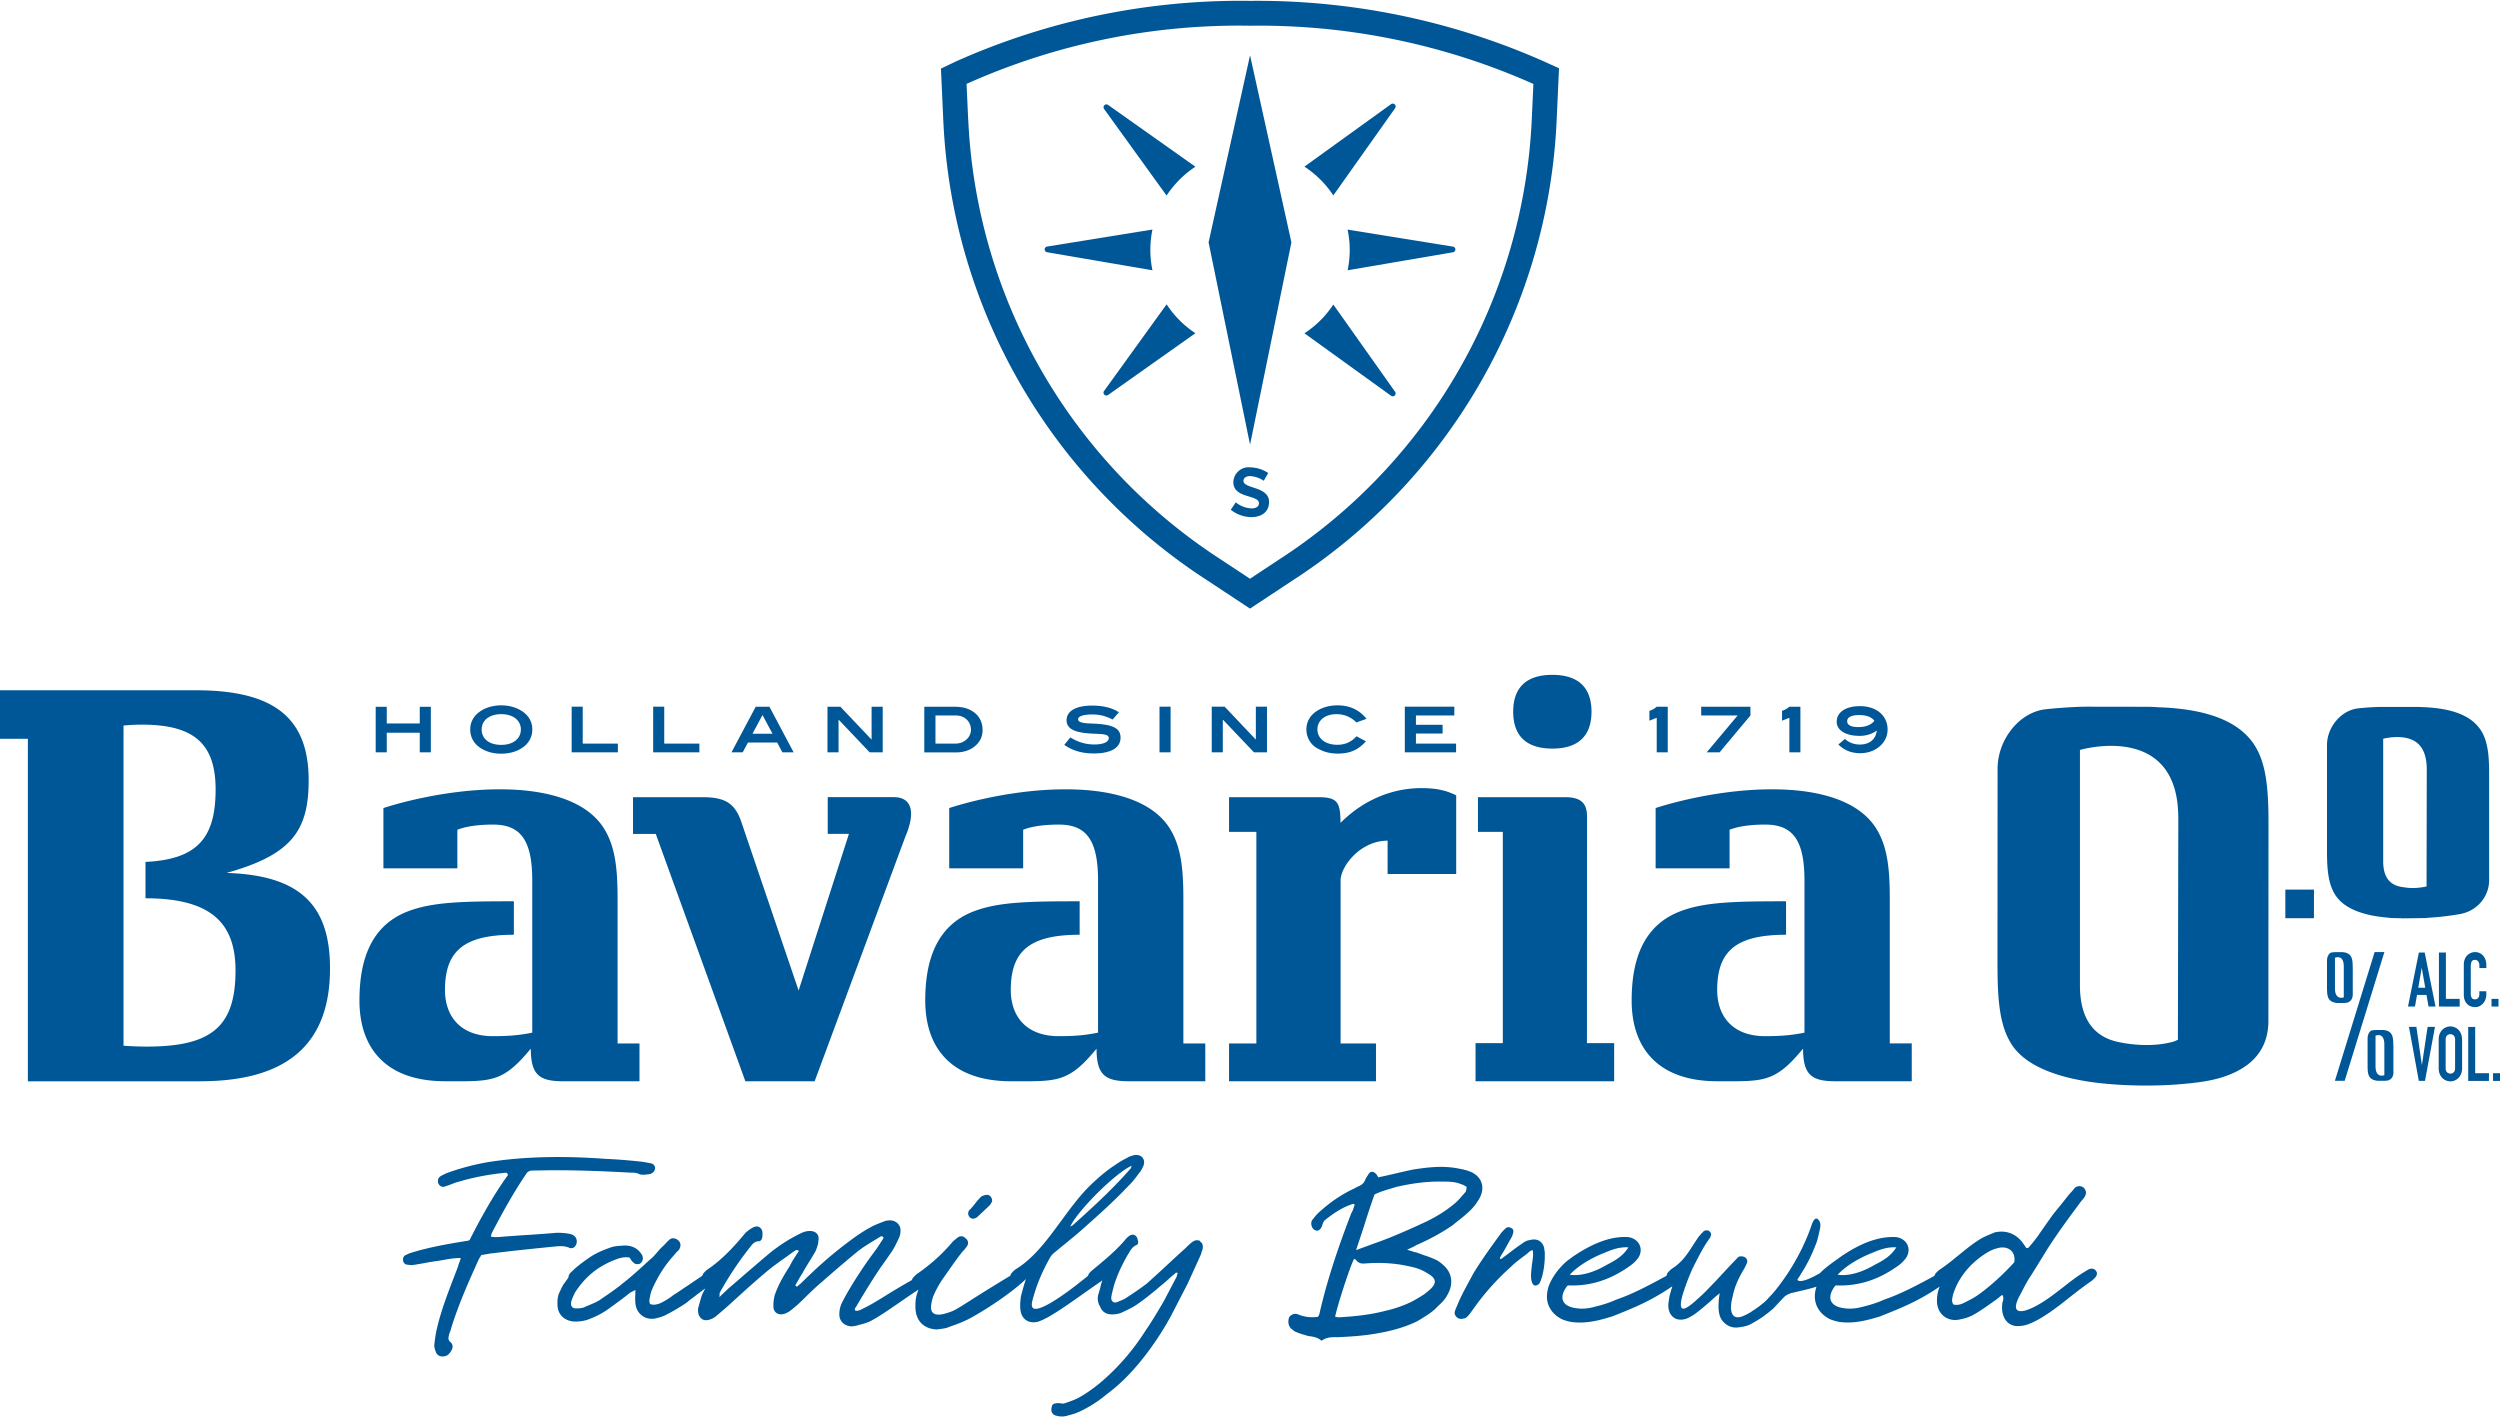
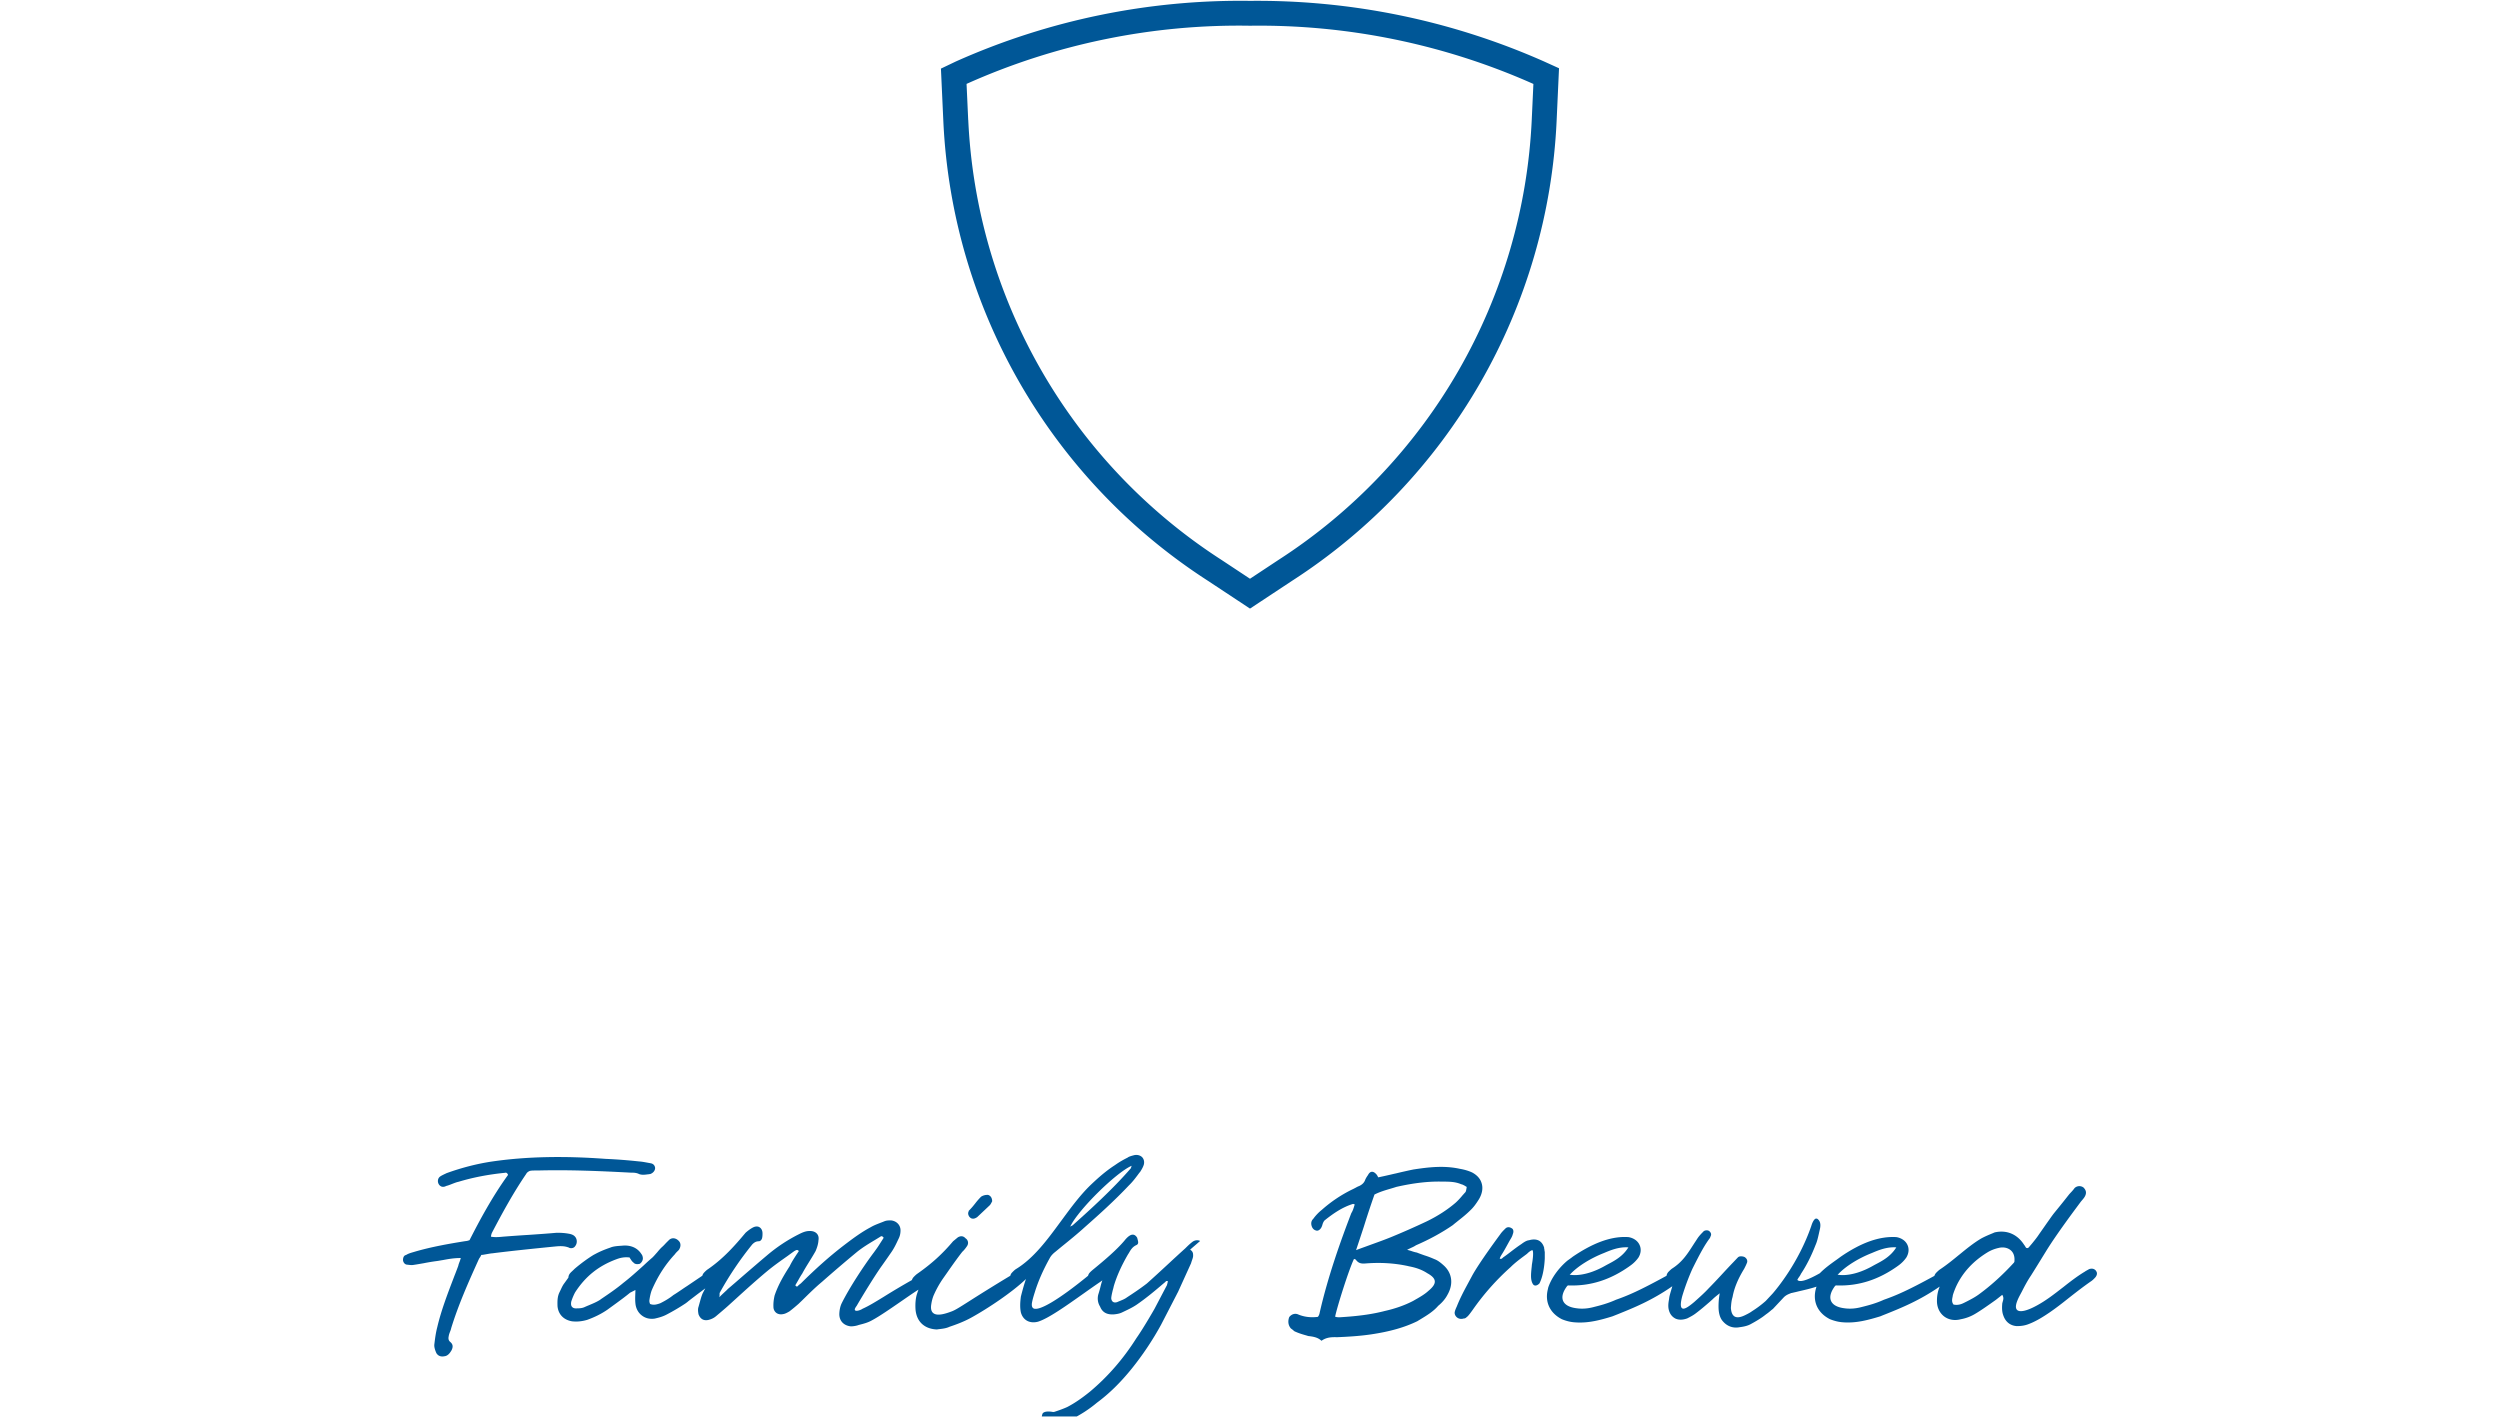
<svg xmlns="http://www.w3.org/2000/svg" width="498" height="283" fill="none">
  <g clip-path="url(#clip0_12022_521)" fill="#005797">
    <path d="M307.65 248.981c0-.1-.02-.16-.04-.21-.01-.04-.01-.099-.01-.149v-.06c-.18-.629-.519-1.118-.989-1.397-.529-.31-1.248-.34-2.027-.11-.529.05-1.059.419-1.548.778-.729.479-1.438 1.018-2.167 1.577-.419.329-.849.649-1.288.958-.11.07-.18.13-.25.2-.13.13-.26.259-.579.159.04-.229.18-.469.299-.678l.06-.1c.38-.579.699-1.168 1.009-1.727l.639-1.157.05-.08c.25-.399.459-.769.539-1.138.25-.589.07-1.028-.189-1.158-.46-.319-.969-.299-1.289.04-.359.35-.739.719-1.018 1.138-.04.06-4.244 5.699-5.673 8.383l-.968 1.797c-.719 1.337-1.458 2.774-2.017 4.202-.2.429-.38.838-.43 1.227 0 .389.19.749.529.998.22.16.5.25.789.25.16 0 .33-.03.49-.08h.03c.269 0 .429-.15.579-.29.03-.02.06-.049.09-.069.02-.01.03-.03.08-.07.289-.29.519-.619.769-.958l.269-.37a49.102 49.102 0 017.53-8.483c.729-.728 1.578-1.387 2.457-2.046l.818-.609c.34-.359.919-.788 1.099-.688.01.02.29.439-.14 2.854v.02c-.02.24-.04.469-.07.699-.12 1.207-.229 2.335.26 3.133.14.24.329.3.459.31.41.04.809-.369.849-.419l.03-.05c.949-1.867 1.039-4.871 1.039-5v-1.188l-.08-.459v.02h.01zm109.85 4.131c-.31-.379-.789-.499-1.358-.299l-.42.239c-.15.08-.289.16-.409.25-1.518.908-2.956 2.026-4.334 3.113l-.16.12c-1.578 1.228-3.206 2.495-4.973 3.463-2.027 1.128-3.505 1.477-4.045.938-.449-.449-.239-1.447.639-3.063l.32-.599c.559-1.098 1.098-2.126 1.798-3.164a349.117 349.117 0 002.356-3.802l.599-.969c1.209-1.986 3.156-4.78 5.823-8.393l1.178-1.587c.329-.379.669-.768.819-1.078.329-.638.239-1.187-.3-1.726a1.368 1.368 0 00-1.777.11c-.23.329-.53.658-.769.908-.11.11-.21.229-.32.349-1.548 1.976-2.297 2.874-2.696 3.363l-.21.26c-.23.279-.549.709-.959 1.297-.219.31-.519.729-.928 1.318-.39.559-.889 1.267-1.518 2.175-.36.499-.749.979-1.129 1.438l-.459.539c-.2.249-.32.389-.639.259l-.04-.03c-.06-.07-.11-.15-.16-.249-.02-.03-.03-.05-.05-.08-.04-.07-.08-.14-.14-.19-1.348-2.156-3.495-3.084-5.912-2.525l-.489.21c-.709.289-1.438.598-2.147.978-1.518.898-2.896 2.016-4.374 3.223l-.09.07c-1.178.968-2.397 1.966-3.775 2.884-.219.14-.529.44-.779.689-.149.17-.259.359-.339.579v.02c-5.263 2.884-7.59 3.892-10.066 4.76-1.498.689-2.966 1.088-4.345 1.428-1.278.349-2.446.429-3.585.259-1.378-.18-2.277-.689-2.606-1.477-.33-.798-.04-1.826.809-2.954.11-.11.21-.11.299-.11 4.364.16 8.399-1.128 12.294-3.942a6.665 6.665 0 001.607-1.617c.5-.838.58-1.726.23-2.495-.359-.808-1.148-1.377-2.187-1.567-3.325-.219-6.96 1.048-11.115 3.902-.279.21-.559.41-.849.619l-.229.16c-.999.719-2.028 1.457-2.996 2.425l-.09.09c-2.527 1.427-4.025 1.876-4.474 1.317.07-.169.19-.359.33-.549.149-.209.299-.429.379-.638 1.079-1.617 2.037-3.493 2.906-5.729.31-.679.489-1.467.659-2.226l.16-.718c.17-.659.33-1.607-.31-2.186-.159-.159-.289-.169-.379-.159h-.07c-.499.169-.839 1.267-.899 1.477-2.546 7.335-6.83 12.445-7.679 13.433l-1.408 1.507a20.189 20.189 0 01-2.737 2.046c-.269.209-.589.379-.928.559l-.48.239c-.888.429-1.568.509-2.027.25-.429-.25-.679-.789-.749-1.647v-.14c.05-.648.1-1.387.33-2.095.309-1.767 1.068-3.603 2.307-5.619.249-.479.429-.849.579-1.248.13-.389-.04-.798-.47-1.088-.299-.149-1.008-.289-1.358.06l-.948.998c-.729.759-1.459 1.537-2.158 2.296l-.369.399c-.759.818-1.548 1.657-2.347 2.465-.819.888-1.668 1.637-2.407 2.305l-.469.42c-1.318 1.117-2.037 1.497-2.397 1.257-.359-.219-.359-.988 0-2.395a45.882 45.882 0 012.008-5.419c1.637-3.294 2.486-4.811 3.525-6.208l.15-.379c.229-.439-.09-.859-.38-1.038-.28-.16-.879-.14-1.138.209-.4.4-.729.749-1.039 1.178-.16.24-.309.479-.469.719-.16.239-.31.469-.45.688-1.168 1.827-2.177 3.403-4.164 4.691-.23.14-.549.459-.799.708-.2.23-.319.48-.359.749l-.05.04c-5.263 2.884-7.58 3.892-10.027 4.75-1.577.719-3.155 1.138-4.344 1.428-1.268.349-2.436.429-3.565.259-1.388-.18-2.297-.689-2.626-1.477-.33-.798-.04-1.826.819-2.954.109-.11.209-.11.279-.11 4.364.16 8.399-1.128 12.293-3.942a6.733 6.733 0 001.628-1.617c.5-.828.579-1.716.22-2.495-.36-.808-1.148-1.377-2.187-1.567a9.82 9.82 0 00-.759-.03c-3.086 0-6.471 1.288-10.366 3.932-.22.18-.459.35-.699.519l-.309.22c-.11.09-2.787 2.206-3.875 5.389l-.09.419c-.609 2.496.439 4.701 2.816 5.909.969.389 1.808.579 2.726.629 2.577.179 5.013-.49 7.31-1.198l.46-.18c.249-.1.509-.199.779-.309l.07-.03c2.936-1.188 6.591-2.655 10.635-5.479h.01c-.04.13-.07.259-.11.379-.04.13-.07.25-.11.379l-.099.33c-.08.289-.17.588-.24.888-.02.08-.03.17-.05.269l-.03.21v.06c-.14.758-.27 1.547 0 2.395.22.689.649 1.208 1.248 1.517.649.309 1.468.299 2.367-.03.689-.349 1.248-.649 1.728-1.028.958-.718 1.837-1.477 2.736-2.255l.579-.519c.29-.29.599-.539 1.069-.919l.349-.279v.03c-.16.938-.23 1.717-.23 2.615 0 1.207.25 2.146.739 2.784.729.918 1.668 1.397 2.747 1.397.229 0 .469-.02.709-.069.978-.12 1.697-.32 2.257-.639.829-.449 2.047-1.138 3.006-1.926.329-.22.609-.449.938-.729.12-.11.26-.209.44-.349l2.207-2.355c.469-.43.849-.569 1.278-.739l.15-.07s.06 0 .13-.01l.069-.02c.19-.05.39-.09.6-.14.209-.049.429-.099.649-.159l.09-.02c1.088-.25 2.326-.529 3.505-.918l-.05.159c-.819 2.665.19 5.03 2.726 6.318.989.389 1.828.579 2.716.629 2.567.179 4.924-.47 7.32-1.198l.41-.17c.27-.11.559-.219.849-.339l.08-.03c2.896-1.168 6.491-2.625 10.445-5.359l.03-.02-.02.079a7.191 7.191 0 00-.509 2.655c-.03 1.308.459 2.425 1.378 3.164.919.719 2.127.928 3.366.599a8.541 8.541 0 002.986-1.148c1.018-.609 2.047-1.337 2.876-1.916l1.128-.799 1.278-1.008v.02c.33.519.21.929.1 1.298l-.1.369c-.07.779-.1 1.677.23 2.495.439 1.238 1.388 1.976 2.666 2.056.929 0 1.668-.13 2.367-.409 1.458-.549 2.846-1.417 4.124-2.286 1.359-.928 2.647-1.936 3.945-2.974 1.488-1.167 2.846-2.215 4.334-3.253.24-.14.569-.459.789-.699.27-.269.609-.848.24-1.337l-.05-.07v-.02zm-51.37.748c1.468-1.586 4.005-3.183 6.771-4.271 1.218-.519 2.896-1.228 4.733-1.118h.11l-.06.1c-1.118 1.747-2.746 2.605-4.184 3.353l-.22.12c-2.207 1.278-4.374 1.956-6.261 1.956-.28 0-.549-.02-.849-.06h-.12l.07-.089h.01v.009zm-53.367 0c1.468-1.586 4.004-3.183 6.771-4.271 1.228-.519 2.906-1.228 4.733-1.118h.11l-.06.1c-1.118 1.747-2.746 2.605-4.184 3.353l-.22.12c-2.207 1.278-4.374 1.956-6.261 1.956-.28 0-.55-.02-.849-.06h-.12l.07-.089h.01v.009zm88.409-2.335l-.03.03c-2.287 2.495-4.653 4.621-7.02 6.337-.769.549-1.548.949-2.297 1.338l-.599.299c-.739.379-1.378.479-2.077.34h-.02v-.02c-.38-.509-.28-.998-.18-1.497.02-.07.03-.15.04-.23.01-.06.02-.12.03-.17.219-.698.469-1.297.639-1.676 1.298-2.805 3.445-5.12 6.381-6.887a7.31 7.31 0 012.037-.788c.899-.24 1.808-.08 2.417.419.569.449.849 1.188.789 2.086 0 .19 0 .269-.11.409v.01zm-120.385-2.804c.089-.04.179-.09.309-.15.4-.179.709-.329.959-.509 2.666-1.148 5.203-2.535 7.35-4.022.21-.179.429-.359.659-.539l.469-.379c.789-.619 1.608-1.277 2.337-2.006.689-.639 1.188-1.357 1.748-2.246.639-1.087.819-2.165.539-3.123-.25-.909-.909-1.667-1.917-2.196-.689-.319-1.518-.569-2.467-.729-3.116-.678-6.142-.329-9.227.14-1.119.23-2.217.479-3.466.779-.379.079-.759.169-1.138.259-.779.18-1.588.359-2.397.529 0 0-.04-.08-.08-.15-.01-.02-.02-.04-.04-.069-.04-.08-.09-.18-.179-.3-.34-.429-.7-.619-.979-.589-.3.02-.559.25-.769.659-.25.349-.39.579-.539.908-.19.569-.58.968-1.209 1.268a3.62 3.62 0 00-.629.299l-.269.14c-.16.09-.34.179-.52.259a26.94 26.94 0 00-6.032 4.052 9.213 9.213 0 00-1.717 1.807c-.39.359-.49.928-.26 1.527.15.409.46.688.839.778.36.14.819-.14 1.079-.659.049-.089.079-.189.119-.279l.04-.13c.09-.319.2-.659.46-.948 1.657-1.317 3.495-2.625 5.672-3.283h.02s.15.059.31.089l-.08.27c-.16.539-.3 1.008-.6 1.477-2.067 5.399-4.663 12.565-6.361 20.1-.06.16-.14.399-.309.569h-.02c-1.369.17-2.617.02-3.785-.439-.799-.399-1.488-.02-1.868.449l-.04.07c-.289.848-.179 1.597.34 2.215l.05.04c.13.09.249.18.369.28.18.159.34.309.5.339.749.339 1.478.549 2.157.739l.389.119c.839.1 1.788.22 2.507.839l.12.109.139-.089c1.009-.659 2.008-.639 2.906-.629h.17c1.967-.08 4.294-.21 6.681-.559 3.745-.559 6.661-1.387 9.207-2.625.11-.07.24-.15.37-.229l.28-.17c1.268-.769 2.566-1.557 3.515-2.675.809-.658 1.448-1.427 1.857-2.225 1.189-2.096.919-4.252-.719-5.769-.569-.519-1.238-1.078-1.957-1.317a17.321 17.321 0 00-1.927-.729c-.17-.06-.34-.12-.5-.179-.329-.12-.649-.23-1.008-.38-.34-.06-.65-.149-1.029-.279l-.06-.02c-.24-.08-.529-.16-.869-.25h.02c.16-.089.32-.169.47-.239h.01zm-.2 3.513c1.518.279 2.666.699 3.725 1.387.968.529 1.458 1.048 1.498 1.597.05.549-.34 1.148-1.249 1.906-.709.659-1.567 1.158-2.326 1.597-.17.09-.33.19-.49.279-.1.06-.189.11-.279.16-1.658.858-3.545 1.527-5.613 1.986-2.247.589-4.833.978-8.119 1.198l-.429.03c-.18.01-.36.03-.539.03-.32 0-.579-.04-.799-.12h-.01c.379-1.906 2.746-9.431 3.765-11.517l.04.02s.1.04.159.06c.1.03.16.05.2.139.529.689 1.089.769 1.977.689 2.936-.23 5.793-.05 8.489.549v.01zm-3.615-5.749c-1.209.489-2.427.928-3.705 1.388l-1.338.489c-.58.209-1.179.429-1.788.658h-.01a864.066 864.066 0 001.538-4.65l.17-.539a181.982 181.982 0 011.957-5.879c1.039-.529 2.087-.838 3.096-1.137l.14-.04c.369-.11.749-.22 1.098-.34 3.456-.788 6.441-1.127 9.118-1.058h.05c1.258 0 2.566 0 3.735.509l.05.02c.219.03.429.15.639.26l.119.07c.1.07.21.129.33.199l-.06.38c-.06.329-.1.598-.289.758-.11.12-.22.24-.32.359-.12.13-.23.25-.34.39-.419.489-.788.878-1.178 1.237-1.638 1.417-3.655 2.715-5.832 3.763a151.584 151.584 0 01-7.2 3.173h.02v-.01zm-163.547 2.106c.519.13.949-.02 1.178-.399.39-.509.39-1.257.02-1.756-.319-.43-.779-.589-1.368-.689-.679-.12-1.368-.18-2.337-.18h-.02c-1.907.17-3.844.3-5.712.429l-.659.04c-1.388.09-2.786.19-4.214.3l-.54.05c-.618.05-1.258.089-1.977-.04.04-.33.09-.479.17-.719 2.037-3.892 4.274-8.014 6.871-11.806.11-.27.569-.559.799-.599.329-.06.679-.06 1.008-.06h.52c6.301-.17 12.832.13 18.484.429.53 0 1.129 0 1.678.289.579.2 1.099.13 1.708.05h.08c.069-.02.149-.03.219-.04l.21-.029.06-.02c.539-.22.899-.679.899-1.178-.04-.499-.37-.858-.879-.938-.12-.03-.25-.05-.37-.07-.099-.02-.209-.04-.319-.06-.539-.1-1.159-.21-1.628-.239-2.407-.26-4.584-.42-6.651-.509-8.408-.619-15.788-.46-22.53.509-3.005.439-6.17 1.247-9.187 2.345-.12.06-.28.14-.459.219l-.22.11c-.2.1-.41.21-.579.33-.48.339-.54.988-.33 1.427.13.279.34.479.63.589.29.079.599.039.898-.13.41-.1.75-.24 1.08-.369l.229-.09c.37-.14.749-.29 1.168-.38 2.856-.858 5.862-1.447 9.238-1.786.259-.09.469.05.609.409v.02c-3.116 4.282-5.733 9.182-7.65 12.954v.02c-.37.15-.57.18-.789.2l-.15.02c-3.095.499-6.68 1.118-10.036 2.106l-.34.1c-.449.129-.948.289-1.328.529l-.04.019c-.369.07-.589.44-.589 1.028.04.4.33.849.78.889l.189.02c.39.05.789.099 1.148.03.48-.07.95-.15 1.408-.23l.69-.12a42.754 42.754 0 012.326-.389c.35-.04.69-.1 1.019-.16l.48-.079c1.108-.21 2.206-.39 3.455-.39h.01c-.08.33-.19.639-.28.859-.1.259-.18.489-.22.708l-.09.24c-.23.618-.459 1.217-.699 1.816l-.1.27c-1.238 3.233-2.516 6.567-3.285 9.85-.31 1.188-.45 2.285-.6 3.553v.1c-.01.369.14.938.42 1.557.28.439.67.658 1.189.658.12 0 .25-.01.38-.04.688-.059 1.108-.608 1.457-1.207.33-.679.27-1.158-.21-1.597-.469-.369-.449-.788-.36-1.208.04-.289.15-.578.25-.848.12-.279.2-.529.25-.768 1.418-4.591 3.336-8.943 5.513-13.743.06-.1.11-.2.19-.3.1-.149.2-.299.279-.518.3 0 .61-.07.899-.12l.46-.08c.289-.05.568-.1.848-.12 4.134-.519 8.289-.938 12.173-1.327l.21-.02c.949-.09 1.927-.19 2.966.249v.03zm80.241-5.848c.049 0 .109.02.169.02.25 0 .53-.109.829-.319l2.527-2.385c.179-.21.329-.529.419-.709l.03-.05v-.06c-.02-.439-.16-.778-.409-.988-.21-.189-.45-.269-.63-.229-.329 0-.828.119-1.188.379a13.509 13.509 0 00-1.148 1.317l-.16.2c-.23.289-.489.619-1.089 1.237l-.05.05-.02.14c-.149.3-.109.609.11.978.17.23.38.379.59.419h.02z" />
-     <path d="M239.063 247.204c-.459-.249-1.068-.18-1.548.19-.559.429-1.028.898-1.408 1.277-.988.888-1.977 1.797-2.946 2.695l-.299.279c-1.458 1.348-2.966 2.745-4.414 4.032-1.358 1.048-2.746 1.966-3.985 2.775-.379.289-.829.469-1.258.648-.22.09-.419.17-.619.26l-.05.02c-.33.11-.619.09-.829-.05-.15-.11-.33-.329-.349-.739.029-.399.119-.808.219-1.237l.07-.299c.08-.27.16-.559.22-.859.579-1.966 1.508-4.042 2.836-6.337.1-.15.2-.29.27-.439.299-.499.649-1.068 1.388-1.398.489-.219.379-.648.259-1.097l-.02-.07c-.02-.07-.04-.14-.05-.22l-.03-.08c-.289-.479-.609-.598-.808-.608-.33-.04-.889.139-1.728 1.197-1.608 1.896-3.905 3.833-6.102 5.639-.11.09-.499.399-.789.709a1.449 1.449 0 00-.349.638c-5.812 4.751-9.787 7.106-10.875 6.497-.18-.109-.4-.339-.31-1.057.09-.549.27-1.208.559-2.106.669-2.196 1.648-4.431 2.986-6.837.23-.439.589-.848 1.099-1.247l1.258-1.038c1.608-1.298 3.186-2.575 4.684-3.942 2.706-2.386 5.872-5.23 8.748-8.284.669-.639 1.198-1.337 1.687-1.986.17-.23.34-.469.55-.709.319-.509.579-.948.729-1.457.129-.569 0-1.078-.34-1.447-.389-.389-1.009-.549-1.628-.399-.619.16-1.038.289-1.288.489-.929.459-1.708.918-2.507 1.487-2.097 1.347-3.894 3.054-4.963 4.072-2.017 1.976-3.824 4.421-5.562 6.787l-.26.349c-2.656 3.623-5.402 7.365-8.938 9.501-.229.14-.549.459-.779.699a1.271 1.271 0 00-.329.598v.02a366.939 366.939 0 00-8.199 5.08c-1.887 1.198-2.746 1.747-3.425 2.006-1.219.469-2.936 1.028-3.735.36-.41-.33-.539-.929-.39-1.787.09-.619.28-1.327.51-1.836a19.927 19.927 0 011.847-3.294l.33-.469c.269-.379.529-.748.789-1.128l.159-.229c.829-1.168 1.678-2.365 2.537-3.463.3-.27.629-.659.939-1.128.18-.259.249-.569.189-.858a1.068 1.068 0 00-.459-.689l-.03-.02c-.409-.459-.919-.529-1.518-.189l-.958.788c-2.128 2.525-4.255 4.451-7.081 6.437-.219.14-.559.459-.789.709-.14.149-.249.339-.329.579a144.422 144.422 0 00-5.563 3.303c-1.757 1.078-3.026 1.856-4.254 2.405-.439.3-1.288.569-1.508.31-.13-.13-.03-.41.32-.879 1.328-2.285 3.485-5.798 4.873-7.784l.11-.15c.579-.818 1.168-1.647 1.738-2.485.689-.938 1.148-1.906 1.597-2.884.28-.519.42-1.088.42-1.747 0-1.038-.789-1.866-1.898-1.976-.439 0-.898 0-1.348.19a26.6 26.6 0 01-.819.319l-.149.06c-.56.22-1.149.449-1.688.769-1.888.998-3.585 2.255-5.592 3.792-2.727 2.116-5.383 4.471-8.359 7.425l-.02.02c-.07.04-.13.09-.18.13l-.05.04s-.07.06-.09.08c-.03.03-.05.04-.119.09 0 .01-.04.04-.07.089l-.02.02c-.09.09-.15.15-.24.15-.12 0-.23-.13-.32-.249.17-.29.33-.569.49-.839l.14-.249c.219-.39.449-.799.749-1.238.379-.718.828-1.447 1.308-2.225l.449-.729c.3-.489.609-.998.909-1.537.359-.838.539-1.537.569-2.146.09-.529 0-.968-.309-1.317-.34-.379-.879-.559-1.508-.529-.739 0-1.398.299-2.078.639a32.013 32.013 0 00-6.411 4.261c-1.268 1.068-2.566 2.186-3.835 3.274l-.958.828c-.999.868-1.978 1.727-2.976 2.565-.15.18-.33.339-.519.509l-.29.27c-.24.229-.519.479-.819.808l-.03.03v-.02c.04-.24.04-.419.04-.569 0-.14 0-.23.02-.279a65.113 65.113 0 016.491-9.651c.32-.32.699-.619 1.268-.619.42 0 .679-.419.719-.808.05-.29.05-.509.05-.779 0-.519-.219-.968-.569-1.188-.299-.209-.719-.229-1.178-.049-.709.329-1.358.888-1.628 1.127-2.087 2.495-4.374 5.11-7.49 7.256-.249.15-.619.509-.789.699a1.382 1.382 0 00-.329.598l-3.026 2.046c-.34.22-.669.439-1.049.699l-.13.09c-.489.329-.998.678-1.557 1.018-.729.589-1.568 1.108-2.607 1.626l-.249.09c-.54.17-1.109.34-1.798.06l-.03-.08c-.04-.099-.14-.389-.1-.668.08-.609.25-1.467.489-2.046 1.189-2.735 2.667-5.05 4.564-7.086.17-.24.38-.459.549-.619.07-.06.14-.13.19-.19l.09-.099c.43-.669.4-1.358-.06-1.797-.449-.469-1.188-.728-1.837-.229-.15.139-.29.289-.45.439l-.249.249c-.23.26-.55.599-.909.908-.26.26-.539.579-.799.899l-.17.189c-.269.31-.549.629-.809.879a45.251 45.251 0 00-1.757 1.586l-.08.07c-1.268 1.148-2.587 2.336-3.945 3.384-1.388 1.167-2.926 2.205-4.444 3.233l-.229.17c-.66.419-1.428.738-2.118 1.028l-.189.08c-.24.099-.5.209-.739.319-.48.229-1.059.259-1.518.259-.45.04-.789-.059-.989-.299-.2-.21-.249-.569-.16-1.048.21-.669.5-1.347.779-1.856 2.048-3.164 4.644-5.25 8.179-6.567.709-.27 1.518-.499 2.657-.369l.099.169c.2.31.4.639.62.789l.039.03c.37.479 1.049.329 1.259.279l.07-.04c.449-.339.659-.868.529-1.337-.05-.29-.15-.429-.34-.699-.759-1.108-2.027-1.667-3.575-1.557l-.199.02c-.769.05-1.718.1-2.337.379-1.179.4-2.157.819-3.036 1.298l-.04.04h-.06l-.05.03c-1.108.648-2.656 1.766-3.944 2.874l-.18.18c-.07.07-.15.139-.23.219-.05.05-.1.09-.15.14-.09.08-.169.16-.249.249-.26.28-.4.609-.41.949l-.819 1.137c-.289.37-.509.849-.709 1.278l-.03.06c-.08.169-.159.339-.239.499-.4.848-.4 1.726-.37 2.704.14 1.607 1.198 2.735 2.866 3.024.959.12 1.938.03 3.026-.279 1.508-.539 2.826-1.198 4.025-2.016l1.757-1.278c.939-.688 1.918-1.407 2.786-2.125l1.059-.539c0 .339-.02.648-.03.998-.02.579-.03 1.117.03 1.676.09.978.539 1.837 1.268 2.396.719.559 1.608.778 2.587.628.739-.169 1.607-.389 2.406-.828a41.346 41.346 0 003.675-2.166c.2-.139.43-.309.639-.499.15-.109.3-.229.45-.349l.749-.569c.699-.539 1.418-1.068 2.147-1.607-.06.12-.12.24-.21.38-.06.109-.11.219-.17.329l-.169.329c-.22.529-.38 1.098-.53 1.657l-.02.06-.119.439c-.05.17-.09.329-.14.499-.15.449-.09.928 0 1.457.359.938.998 1.327 1.927 1.148.609-.13 1.199-.429 1.578-.769l.709-.598c.789-.669 1.498-1.268 2.137-1.867l1.188-1.078c2.048-1.866 4.055-3.672 6.062-5.349 1.358-1.128 2.746-2.106 4.135-3.084l.449-.329c.3-.22.599-.429.909-.659.06-.02.1-.05.159-.08.24-.139.47-.229.739.08l-.059.09c-.12.19-.25.389-.38.569-.479.738-.989 1.507-1.388 2.355-1.059 1.657-2.257 3.613-3.006 5.849-.19.858-.26 1.516-.23 2.255 0 .469.2.898.56 1.188.369.279.878.369 1.378.249.389-.05.799-.279 1.238-.529a32.878 32.878 0 001.868-1.547c.329-.319.669-.638.998-.968 1.149-1.128 2.327-2.295 3.625-3.373a293.936 293.936 0 016.961-5.948c1.118-.908 2.396-1.677 3.645-2.425l.948-.579c.22-.15.4-.29.739.169l-.169.27c-.09.14-.18.289-.28.439l-.22.339c-.289.459-.589.928-.898 1.338l-.39.539c-1.997 2.654-4.853 6.986-6.421 10.149-.29.609-.46 1.448-.46 2.246.05 1.297.929 2.186 2.307 2.325.42 0 1.079-.09 1.568-.279.949-.24 1.838-.459 2.706-.968 1.389-.739 3.725-2.346 5.773-3.763 1.288-.888 2.496-1.726 3.385-2.285h.02c-.1.279-.2.569-.29.848l-.02.06c-.239.818-.329 1.747-.279 2.834.13 2.515 1.707 4.072 4.274 4.172.17-.03.359-.06.589-.08.629-.08 1.288-.159 1.898-.449 1.338-.449 2.916-1.028 4.384-1.846 3.395-1.876 8.208-5.11 10.835-7.645l.02-.02v.03c-.32.908-.629 1.996-.999 3.443-.13 1.018-.23 2.096 0 3.184.43 1.547 1.778 2.275 3.435 1.826 2.038-.639 5.533-3.114 8.918-5.509 1.199-.848 2.437-1.726 3.605-2.515.06-.05.14-.11.23-.18l.04-.029c-.18.499-.31.998-.429 1.507-.12.449-.24.878-.38 1.307-.22.838-.09 1.707.36 2.425.459 1.158 1.378 1.657 2.846 1.537.419-.05.978-.12 1.478-.359l.609-.29c.779-.369 1.578-.758 2.277-1.227 1.717-1.168 3.365-2.525 4.763-3.713a48.065 48.065 0 001.928-1.667l.059-.049c.31-.27.62-.529.949-.799l.06-.07s.08-.129.23-.129c.05 0 .14 0 .269.109-.079.1-.109.24-.139.36v.06c-.03.059-.04.109-.06.169 0 .05-.02.1-.02.11l-2.497 4.751s-2.137 3.752-3.585 5.808c-2.606 4.122-5.632 7.615-9.247 10.659-1.688 1.367-3.136 2.345-4.544 3.074-.659.299-1.478.608-2.547.958h-.09a.338.338 0 01-.189.03c-1.698-.3-2.037.219-2.097.349-.22.639-.22 1.158.02 1.537.269.429.749.509.759.509.389.11.768.17 1.148.17.459 0 .919-.08 1.358-.24.949-.239 1.658-.469 2.497-.888a24.866 24.866 0 005.073-3.294c2.426-1.796 4.633-3.952 6.93-6.786a59.893 59.893 0 005.822-8.713l3.216-6.227c.04-.09.09-.18.15-.28l2.626-5.778c.03-.13.09-.31.16-.519.13-.36.28-.759.24-1.098.02-.469-.18-.839-.56-1.038l.03-.1zm-25.824-2.974c1.617-3.283 8.977-10.559 12.113-11.976l.07-.03-.16.499c-3.645 4.192-7.849 8.014-11.534 11.307-.05.06-.09.08-.21.13l-.05.03s-.03.02-.06.03c-.04.02-.09.04-.139.07l-.1.05.05-.1h.02v-.01zm44.19-128.565a115.255 115.255 0 0052.648-91.558l.479-10.51-3.056-1.386A140.99 140.99 0 00249 .173a138.904 138.904 0 00-58.6 12.077l-2.966 1.417.479 10.479c1.718 37.216 21.331 71.308 52.659 91.518l8.428 5.569 8.429-5.569zm-64.562-91.748l-.33-7.205A132.557 132.557 0 01249 5.125a134.251 134.251 0 0156.453 11.597l-.33 7.155a110.354 110.354 0 01-50.431 87.646L249 115.286l-5.692-3.763a110.3 110.3 0 01-50.431-87.616h-.01v.01z" />
-     <path d="M257.249 48.279l-8.239-37.257-8.259 37.257 8.259 40.29 8.239-40.29zm-7.959 52.995a5.376 5.376 0 01-3.126-1.208l-.989 1.477a6.655 6.655 0 004.045 1.467c1.987.02 3.555-.968 3.575-2.974v-.04c.02-1.716-1.558-2.365-2.946-2.814-1.119-.37-2.147-.669-2.147-1.378v-.04c0-.528.499-.938 1.348-.928.959.07 1.887.39 2.696.928l.879-1.546a6.655 6.655 0 00-3.505-1.118c-.09-.01-.17-.02-.26-.02a3.049 3.049 0 00-3.175 2.924v.04c-.02 1.806 1.557 2.405 2.966 2.814 1.118.35 2.127.62 2.127 1.358v.04c0 .628-.56 1.028-1.498 1.018h.01zm16.307-40.61a19.782 19.782 0 01-5.752 5.729l17.257 12.445c.259.19.619.13.799-.13a.588.588 0 000-.668l-12.304-17.376zM219.93 21.033c-.14.2-.14.469 0 .668l12.453 17.256a20.063 20.063 0 015.742-5.748l-17.396-12.306a.575.575 0 00-.799.14v-.01zm12.453 39.601L219.93 77.88c-.19.26-.13.619.129.798.2.14.47.14.67 0l17.396-12.305a19.78 19.78 0 01-5.732-5.749l-.01.01zm-2.806-14.91l-21.002 3.393a.568.568 0 00-.469.659c.04.24.23.429.469.469l20.992 3.593c-.56-2.675-.55-5.44 0-8.114h.01zm38.866 8.114l20.992-3.583a.575.575 0 00.469-.658.573.573 0 00-.469-.47l-20.992-3.393c.56 2.675.56 5.44 0 8.114v-.01zm-2.846-14.911l12.314-17.385a.575.575 0 00-.14-.799.586.586 0 00-.669 0L259.845 33.19a20.063 20.063 0 015.752 5.738zm43.631 110.192c5.143 0 7.799-2.505 7.799-7.346 0-4.84-2.656-7.345-7.799-7.345-5.143 0-7.8 2.505-7.8 7.345 0 4.841 2.657 7.346 7.8 7.346zm67.218 58.733v-28.783c0-6.188-.479-10.858-3.056-14.561-3.465-4.94-10.865-7.276-20.402-7.276-12.253 0-23.188 3.733-23.188 3.733v12.006h14.729v-7.685c1.978-.788 4.694-1.028 7.131-1.028 5.622 0 7.789 3.314 7.789 11.168v30.28c-2.676.539-4.773.699-7.839.699-6.491 0-9.547-3.982-9.547-9.202 0-7.824 3.835-10.998 13.721-10.998v-6.667c-10.136 0-16.208.12-21.131 2.016-7.71 2.964-9.627 10.32-9.627 17.755 0 9.311 5.083 16.078 17.107 16.078 9.107 0 11.344.409 17.037-6.497 0 5.279 1.737 6.497 6.481 6.497h15.169v-7.535h-4.374zm-86.372-33.753V158.43c-2.067-1.018-4.015-1.437-6.971-1.437-5.412 0-11.284 2.106-16.068 6.926-.05-4.042-.519-5.119-4.414-5.119h-17.795v6.906h5.442v42.146h-5.442v7.535h29.27v-7.535h-7.051v-32.465c0-2.755 3.885-7.925 9.368-7.925v6.637h13.661zm31.477 33.694h-5.433l.02-44.742c0-1.816-.079-4.251-4.274-4.251h-17.456v6.906h4.953v42.087h-5.432v7.594h27.612v-7.594h.01zm-281.645 7.594c17.346 0 25.834-7.445 25.834-22.465 0-12.475-5.802-18.583-20.622-19.032 12.863-3.593 16.368-8.304 16.368-18.454 0-12.355-6.79-17.934-22.44-17.934H0v9.661h5.552v68.234h34.354v-.01zm-15.29-70.859c1.289-.12 2.457-.18 3.635-.18 10.386 0 14.7 3.763 14.7 12.945 0 9.91-3.914 13.902-13.97 14.401v7.246c13.291 0 17.935 5.119 17.935 14.401 0 11.228-4.853 15.14-17.666 15.14a69.6 69.6 0 01-4.644-.17v-63.783h.01zm64.083 70.859c9.108 0 11.344.409 17.037-6.497 0 5.279 1.737 6.497 6.481 6.497h15.169v-7.535h-4.364v-28.783c0-6.188-.479-10.858-3.056-14.561-3.465-4.94-10.865-7.276-20.402-7.276-12.253 0-23.188 3.733-23.188 3.733v12.006h14.73v-7.685c1.977-.788 4.693-1.028 7.13-1.028 5.612 0 7.789 3.314 7.789 11.168v30.28c-2.676.539-4.773.699-7.839.699-6.491 0-9.547-3.982-9.547-9.202 0-7.824 3.835-10.998 13.721-10.998v-6.667c-10.136 0-16.208.12-21.13 2.016-7.71 2.964-9.628 10.32-9.628 17.755 0 9.311 5.083 16.078 17.107 16.078h-.01zm129.733-6.497c0 5.279 1.737 6.497 6.491 6.497h15.169v-7.535h-4.364v-28.783c0-6.188-.479-10.858-3.056-14.561-3.465-4.94-10.865-7.276-20.402-7.276-12.253 0-23.188 3.733-23.188 3.733v12.006h14.73v-7.685c1.977-.788 4.693-1.028 7.13-1.028 5.622 0 7.789 3.314 7.789 11.168v30.28c-2.676.539-4.773.699-7.839.699-6.491 0-9.547-3.982-9.547-9.202 0-7.824 3.835-10.998 13.721-10.998v-6.667c-10.146 0-16.208.12-21.131 2.016-7.709 2.964-9.627 10.32-9.627 17.755 0 9.311 5.083 16.078 17.107 16.078 9.108 0 11.345.409 17.027-6.497h-.01zm-40.295-50.101h-13.252v7.316h4.224l-10.026 31.208-11.385-33.514c-1.288-3.842-3.315-5-7.749-5h-13.851v7.325h4.534l17.845 49.263h13.801l18.026-48.614c2.486-5.808.709-7.974-2.167-7.974v-.01zm151.882-8.922h2.197v-9.092h-2.207c-.419.38-.888.649-1.448.819v1.966l1.458-.579v6.886zm9.957 0h2.566l6.142-7.345v-1.747h-9.807v1.747h7.26l-6.161 7.345zm16.467 0h2.197v-9.092h-2.207c-.419.38-.888.649-1.448.819v1.966l1.458-.579v6.886zm13.931-3.274c1.358 0 2.547-.379 3.485-1.068-.189 1.747-1.458 2.785-3.365 2.785-1.178 0-2.207-.389-2.976-1.118L366.2 148.3c1.168 1.168 2.616 1.736 4.344 1.736 1.857 0 3.465-.728 4.494-1.986a4.253 4.253 0 00.969-2.734c0-2.715-2.158-4.651-5.503-4.651-2.916 0-4.634 1.248-4.634 3.124 0 1.617 1.708 2.794 4.514 2.794l-.01.01zm0-4.151c1.408 0 2.417.379 3.016 1.137-.689.839-1.757 1.258-3.206 1.258-1.448 0-2.226-.399-2.226-1.178 0-.778.828-1.217 2.416-1.217zm-293.329 3.523h6.57v3.902h2.208v-9.072h-2.207v3.313h-6.571v-3.313h-2.207v9.072h2.207v-3.902zm18.185 2.675c1.128.938 2.766 1.497 4.614 1.497 1.847 0 3.475-.549 4.623-1.497 1.029-.859 1.568-1.996 1.568-3.324 0-1.327-.539-2.445-1.568-3.303-1.148-.938-2.786-1.507-4.613-1.507-1.828 0-3.456.549-4.614 1.507-1.029.848-1.568 1.986-1.568 3.303 0 1.318.53 2.475 1.558 3.324zm4.624-6.378c2.386 0 3.904 1.258 3.904 3.054 0 1.797-1.508 3.064-3.914 3.064-2.407 0-3.895-1.227-3.895-3.064 0-1.836 1.538-3.054 3.905-3.054zm23.228 5.859h-7.001v-7.346h-2.206v9.092h9.207v-1.746zm16.238 0h-7.001v-7.346h-2.207v9.092h9.208v-1.746zm9.666-.21h5.832l1.039 1.956h2.237l-4.823-9.092h-2.727l-4.833 9.092h2.237l1.048-1.956h-.01zm2.906-5.479l1.998 3.733h-3.995l1.997-3.733zm15.15.948h.04l6.161 6.487h2.597v-9.092h-2.217v6.507h-.05l-6.172-6.507h-2.566v9.092h2.207v-6.487zm27.073 5.329c1.079-.848 1.618-1.966 1.618-3.283 0-2.785-2.127-4.641-5.503-4.641h-6.111v9.092h6.411c1.378 0 2.666-.429 3.585-1.158v-.01zm-7.769-.588v-5.599h4.034c1.788 0 3.036 1.207 3.036 2.864 0 .549-.2 1.108-.559 1.567-.57.718-1.508 1.168-2.467 1.168h-4.044zm31.656.179c-1.697 0-3.235-.449-4.793-1.407L212 148.38c1.748 1.208 3.636 1.707 5.902 1.707 3.456 0 5.313-1.168 5.313-3.134 0-1.786-1.368-2.475-4.224-2.735-1.408-.129-2.577-.059-3.445-.279-.53-.13-.789-.339-.789-.659 0-.589.978-.958 2.876-.958 1.418 0 2.716.33 3.994 1.018l1.259-1.457c-1.329-.878-3.126-1.327-5.353-1.327-3.286 0-5.073 1.127-5.073 2.914 0 1.786 1.747 2.525 5.293 2.675 1.937.089 3.115.089 3.115.888 0 .738-1.028 1.267-2.866 1.267zm15.18-7.525h-2.207v9.092h2.207v-9.092zm16.986 6.507h-.05l-6.161-6.507h-2.577v9.092h2.207v-6.487h.04l6.172 6.487h2.586v-9.092h-2.217v6.507zm12.054 1.667c1.308.799 2.666 1.168 4.274 1.168 2.377 0 4.084-.729 5.592-2.445l-1.867-1.008c-1.069 1.157-2.287 1.696-3.815 1.696-2.417 0-3.974-1.267-3.974-3.064 0-1.796 1.538-3.034 3.794-3.034 1.638 0 2.956.639 3.975 1.647l2.007-.718c-1.468-1.817-3.355-2.685-5.802-2.685-1.817 0-3.455.549-4.604 1.497-1.028.848-1.567 1.996-1.567 3.303 0 1.537.779 2.905 1.997 3.653h-.01v-.01zm27.832-.828h-7.999v-1.996h5.313v-1.747h-5.313v-1.856h7.649v-1.747h-9.866v9.092h10.216v-1.746zm199.917 52.396v-1.547h-2.746v-9.222h-1.388v10.759l4.134.01zm-8.129-10.769l-2.167 10.759h1.388l.41-2.316h1.887l.409 2.316h1.389l-2.157-10.759h-1.159zm.589 3.104l.679 3.902h-1.388l.679-3.902h.03zm8.009 14.242c0-.429-.07-.819-.199-1.148a2.29 2.29 0 00-.54-.828 2.135 2.135 0 00-.749-.489 2.281 2.281 0 00-.839-.17c-.279 0-.559.06-.838.17-.28.109-.53.279-.749.489-.22.219-.4.489-.54.828-.139.329-.199.719-.199 1.148v5.678c0 .45.07.829.199 1.158.14.33.32.599.54.819.219.219.469.379.749.489a2.3 2.3 0 00.838.169c.28 0 .56-.05.839-.169.28-.11.53-.27.749-.489.22-.22.4-.489.54-.819.139-.329.209-.708.209-1.158v-5.678h-.01zm-1.667 6.507a.924.924 0 01-.66.259.968.968 0 01-.659-.259c-.189-.18-.279-.449-.279-.829v-5.678c0-.37.1-.649.279-.819a.933.933 0 01.659-.269c.25 0 .47.09.66.269.189.18.279.449.279.819v5.678c0 .37-.1.649-.279.829zm-5.193-9.042l-1.119 7.505h-.03l-1.088-7.505-1.478-.01 1.967 10.768h1.228l1.988-10.758h-1.468zm-18.465 10.738h1.947l7.91-25.639h-1.948l-7.909 25.639zM498 213.78h-1.388v1.537H498v-1.537zm-29.34-20.998c0-.958-.05-1.647-.289-2.146-.3-.599-.879-.918-1.768-.968h-1.388c-.26 0-.729.06-.829.08-.469.12-.849.838-.849 1.587v5.349c0 .958.05 1.647.29 2.146.279.559.879.898 1.757.968h-.149 1.368c.259 0 .729-.06.828-.08.11-.03.21-.09.31-.18.429-.189.719-.758.729-1.407v-5.349h-.01zm-3.535 4.102v-6.088c.26-.11 1.758-.629 1.758 1.756v6.118c-.46.14-1.758.359-1.758-1.796v.01zm27.932 7.675h-1.388v10.758h4.124l.01-1.537h-2.746v-9.221zm4.643-5.589h-1.388v1.537h1.388v-1.537zm-6.291-8.593c-.2.219-.35.479-.459.788-.11.3-.16.629-.16.978v5.929c0 .489.07.898.21 1.227.139.319.319.579.539.779.219.199.459.339.739.419.269.08.539.119.799.119a1.9 1.9 0 00.858-.199c.27-.14.5-.32.7-.549.199-.23.359-.489.469-.789.11-.299.17-.618.17-.948v-.668h-1.388v.529c0 .209-.03.389-.08.529a.786.786 0 01-.5.499.763.763 0 01-.289.05c-.32 0-.54-.11-.659-.32-.12-.209-.18-.469-.18-.788v-5.499c0-.36.06-.659.17-.899.11-.239.339-.359.689-.359.259 0 .469.11.629.329.16.22.23.49.23.789v.509h1.388v-.599c0-.369-.06-.718-.17-1.038a2.45 2.45 0 00-.469-.818c-.2-.23-.43-.399-.71-.529a2.163 2.163 0 00-.878-.19c-.34 0-.639.06-.919.19s-.509.299-.719.519h-.01v.01zm-30.468-13.164h-5.702v5.699h5.702v-5.699zm2.596-7.645c0 3.992.32 6.907 1.898 9.062 1.747 2.386 5.412 3.833 10.595 4.192v.03c.409.03 1.698.06 2.377.06v.03l5.023-.07v-.03l.979-.07a55.988 55.988 0 005.562-.679c3.395-.578 5.862-3.423 5.862-6.746v-21.168c.01-3.992-.31-6.906-1.887-9.062-1.938-2.645-5.613-4.032-11.245-4.252-.37-.02-.749-.04-1.149-.05h-7.1c-1.618 0-4.424.23-5.053.34-3.235.559-5.862 3.812-5.862 7.265v21.168-.02zm13.981-22.744c3.965 0 5.892 2.115 5.892 6.457l-.04 23.303c-.659.14-1.658.31-2.776.31-.599 0-1.149-.05-1.658-.14-1.098-.11-1.977-.419-2.626-.938-1.049-.828-1.578-2.256-1.578-4.262v-24.401c.639-.15 1.658-.329 2.786-.329zm-79.611 45.739c0 7.076.509 12.185 3.036 15.818 2.896 4.142 9.397 6.507 17.436 7.385 8.298.909 15.499.24 15.499.24 3.135-.249 6.331-.599 9.007-1.487 6.162-2.036 8.978-5.878 8.978-11.178l.02-39.461c0-7.076-.499-12.186-3.036-15.819-3.116-4.441-9.197-6.787-18.604-7.166h-.1c-.629-.04-1.279-.08-1.958-.1-.569 0-9.327-.02-12.592-.02-2.747 0-7.64.41-8.699.599-4.943.888-8.967 6.158-8.977 11.737l-.02 39.452h.01zm36.011-29.691l-.08 44.262c-.32.129-.779.329-.839.349-4.474 1.257-9.218.489-11.185.05-4.044-.908-7.49-3.793-7.49-11.258v-46.887s19.594-5.778 19.584 13.484h.01zm42.831 45.42c0-.959-.05-1.647-.29-2.146-.299-.599-.878-.918-1.767-.968h-1.388c-.26 0-.729.06-.829.08-.47.119-.849.838-.849 1.586v5.35c0 .958.04 1.657.29 2.146.279.558.878.888 1.757.958h-.15 1.388c.26 0 .73-.06.829-.08.11-.03.21-.09.31-.17.429-.189.719-.758.719-1.407v-5.339h-.02v-.01zm-3.545 4.101v-6.078c.259-.109 1.757-.628 1.757 1.757v6.118c-.459.14-1.757.359-1.757-1.797z" />
+     <path d="M239.063 247.204c-.459-.249-1.068-.18-1.548.19-.559.429-1.028.898-1.408 1.277-.988.888-1.977 1.797-2.946 2.695l-.299.279c-1.458 1.348-2.966 2.745-4.414 4.032-1.358 1.048-2.746 1.966-3.985 2.775-.379.289-.829.469-1.258.648-.22.09-.419.17-.619.26l-.05.02c-.33.11-.619.09-.829-.05-.15-.11-.33-.329-.349-.739.029-.399.119-.808.219-1.237l.07-.299c.08-.27.16-.559.22-.859.579-1.966 1.508-4.042 2.836-6.337.1-.15.2-.29.27-.439.299-.499.649-1.068 1.388-1.398.489-.219.379-.648.259-1.097l-.02-.07c-.02-.07-.04-.14-.05-.22l-.03-.08c-.289-.479-.609-.598-.808-.608-.33-.04-.889.139-1.728 1.197-1.608 1.896-3.905 3.833-6.102 5.639-.11.09-.499.399-.789.709a1.449 1.449 0 00-.349.638c-5.812 4.751-9.787 7.106-10.875 6.497-.18-.109-.4-.339-.31-1.057.09-.549.27-1.208.559-2.106.669-2.196 1.648-4.431 2.986-6.837.23-.439.589-.848 1.099-1.247l1.258-1.038c1.608-1.298 3.186-2.575 4.684-3.942 2.706-2.386 5.872-5.23 8.748-8.284.669-.639 1.198-1.337 1.687-1.986.17-.23.34-.469.55-.709.319-.509.579-.948.729-1.457.129-.569 0-1.078-.34-1.447-.389-.389-1.009-.549-1.628-.399-.619.16-1.038.289-1.288.489-.929.459-1.708.918-2.507 1.487-2.097 1.347-3.894 3.054-4.963 4.072-2.017 1.976-3.824 4.421-5.562 6.787l-.26.349c-2.656 3.623-5.402 7.365-8.938 9.501-.229.14-.549.459-.779.699a1.271 1.271 0 00-.329.598v.02a366.939 366.939 0 00-8.199 5.08c-1.887 1.198-2.746 1.747-3.425 2.006-1.219.469-2.936 1.028-3.735.36-.41-.33-.539-.929-.39-1.787.09-.619.28-1.327.51-1.836a19.927 19.927 0 011.847-3.294l.33-.469c.269-.379.529-.748.789-1.128l.159-.229c.829-1.168 1.678-2.365 2.537-3.463.3-.27.629-.659.939-1.128.18-.259.249-.569.189-.858a1.068 1.068 0 00-.459-.689l-.03-.02c-.409-.459-.919-.529-1.518-.189l-.958.788c-2.128 2.525-4.255 4.451-7.081 6.437-.219.14-.559.459-.789.709-.14.149-.249.339-.329.579a144.422 144.422 0 00-5.563 3.303c-1.757 1.078-3.026 1.856-4.254 2.405-.439.3-1.288.569-1.508.31-.13-.13-.03-.41.32-.879 1.328-2.285 3.485-5.798 4.873-7.784l.11-.15c.579-.818 1.168-1.647 1.738-2.485.689-.938 1.148-1.906 1.597-2.884.28-.519.42-1.088.42-1.747 0-1.038-.789-1.866-1.898-1.976-.439 0-.898 0-1.348.19a26.6 26.6 0 01-.819.319l-.149.06c-.56.22-1.149.449-1.688.769-1.888.998-3.585 2.255-5.592 3.792-2.727 2.116-5.383 4.471-8.359 7.425l-.02.02c-.07.04-.13.09-.18.13l-.05.04s-.07.06-.09.08c-.03.03-.05.04-.119.09 0 .01-.04.04-.07.089l-.02.02c-.09.09-.15.15-.24.15-.12 0-.23-.13-.32-.249.17-.29.33-.569.49-.839l.14-.249c.219-.39.449-.799.749-1.238.379-.718.828-1.447 1.308-2.225l.449-.729c.3-.489.609-.998.909-1.537.359-.838.539-1.537.569-2.146.09-.529 0-.968-.309-1.317-.34-.379-.879-.559-1.508-.529-.739 0-1.398.299-2.078.639a32.013 32.013 0 00-6.411 4.261c-1.268 1.068-2.566 2.186-3.835 3.274l-.958.828c-.999.868-1.978 1.727-2.976 2.565-.15.18-.33.339-.519.509l-.29.27c-.24.229-.519.479-.819.808l-.03.03v-.02c.04-.24.04-.419.04-.569 0-.14 0-.23.02-.279a65.113 65.113 0 016.491-9.651c.32-.32.699-.619 1.268-.619.42 0 .679-.419.719-.808.05-.29.05-.509.05-.779 0-.519-.219-.968-.569-1.188-.299-.209-.719-.229-1.178-.049-.709.329-1.358.888-1.628 1.127-2.087 2.495-4.374 5.11-7.49 7.256-.249.15-.619.509-.789.699a1.382 1.382 0 00-.329.598l-3.026 2.046c-.34.22-.669.439-1.049.699l-.13.09c-.489.329-.998.678-1.557 1.018-.729.589-1.568 1.108-2.607 1.626l-.249.09c-.54.17-1.109.34-1.798.06l-.03-.08c-.04-.099-.14-.389-.1-.668.08-.609.25-1.467.489-2.046 1.189-2.735 2.667-5.05 4.564-7.086.17-.24.38-.459.549-.619.07-.06.14-.13.19-.19l.09-.099c.43-.669.4-1.358-.06-1.797-.449-.469-1.188-.728-1.837-.229-.15.139-.29.289-.45.439l-.249.249c-.23.26-.55.599-.909.908-.26.26-.539.579-.799.899l-.17.189c-.269.31-.549.629-.809.879a45.251 45.251 0 00-1.757 1.586l-.08.07c-1.268 1.148-2.587 2.336-3.945 3.384-1.388 1.167-2.926 2.205-4.444 3.233l-.229.17c-.66.419-1.428.738-2.118 1.028l-.189.08c-.24.099-.5.209-.739.319-.48.229-1.059.259-1.518.259-.45.04-.789-.059-.989-.299-.2-.21-.249-.569-.16-1.048.21-.669.5-1.347.779-1.856 2.048-3.164 4.644-5.25 8.179-6.567.709-.27 1.518-.499 2.657-.369l.099.169c.2.31.4.639.62.789l.039.03c.37.479 1.049.329 1.259.279l.07-.04c.449-.339.659-.868.529-1.337-.05-.29-.15-.429-.34-.699-.759-1.108-2.027-1.667-3.575-1.557l-.199.02c-.769.05-1.718.1-2.337.379-1.179.4-2.157.819-3.036 1.298l-.04.04h-.06l-.05.03c-1.108.648-2.656 1.766-3.944 2.874l-.18.18c-.07.07-.15.139-.23.219-.05.05-.1.09-.15.14-.09.08-.169.16-.249.249-.26.28-.4.609-.41.949l-.819 1.137c-.289.37-.509.849-.709 1.278l-.03.06c-.08.169-.159.339-.239.499-.4.848-.4 1.726-.37 2.704.14 1.607 1.198 2.735 2.866 3.024.959.12 1.938.03 3.026-.279 1.508-.539 2.826-1.198 4.025-2.016l1.757-1.278c.939-.688 1.918-1.407 2.786-2.125l1.059-.539c0 .339-.02.648-.03.998-.02.579-.03 1.117.03 1.676.09.978.539 1.837 1.268 2.396.719.559 1.608.778 2.587.628.739-.169 1.607-.389 2.406-.828a41.346 41.346 0 003.675-2.166c.2-.139.43-.309.639-.499.15-.109.3-.229.45-.349l.749-.569c.699-.539 1.418-1.068 2.147-1.607-.06.12-.12.24-.21.38-.06.109-.11.219-.17.329l-.169.329c-.22.529-.38 1.098-.53 1.657l-.02.06-.119.439c-.05.17-.09.329-.14.499-.15.449-.09.928 0 1.457.359.938.998 1.327 1.927 1.148.609-.13 1.199-.429 1.578-.769l.709-.598c.789-.669 1.498-1.268 2.137-1.867l1.188-1.078c2.048-1.866 4.055-3.672 6.062-5.349 1.358-1.128 2.746-2.106 4.135-3.084l.449-.329c.3-.22.599-.429.909-.659.06-.02.1-.05.159-.08.24-.139.47-.229.739.08l-.059.09c-.12.19-.25.389-.38.569-.479.738-.989 1.507-1.388 2.355-1.059 1.657-2.257 3.613-3.006 5.849-.19.858-.26 1.516-.23 2.255 0 .469.2.898.56 1.188.369.279.878.369 1.378.249.389-.05.799-.279 1.238-.529a32.878 32.878 0 001.868-1.547c.329-.319.669-.638.998-.968 1.149-1.128 2.327-2.295 3.625-3.373a293.936 293.936 0 016.961-5.948c1.118-.908 2.396-1.677 3.645-2.425l.948-.579c.22-.15.4-.29.739.169l-.169.27c-.09.14-.18.289-.28.439l-.22.339c-.289.459-.589.928-.898 1.338l-.39.539c-1.997 2.654-4.853 6.986-6.421 10.149-.29.609-.46 1.448-.46 2.246.05 1.297.929 2.186 2.307 2.325.42 0 1.079-.09 1.568-.279.949-.24 1.838-.459 2.706-.968 1.389-.739 3.725-2.346 5.773-3.763 1.288-.888 2.496-1.726 3.385-2.285h.02c-.1.279-.2.569-.29.848l-.02.06c-.239.818-.329 1.747-.279 2.834.13 2.515 1.707 4.072 4.274 4.172.17-.03.359-.06.589-.08.629-.08 1.288-.159 1.898-.449 1.338-.449 2.916-1.028 4.384-1.846 3.395-1.876 8.208-5.11 10.835-7.645l.02-.02v.03c-.32.908-.629 1.996-.999 3.443-.13 1.018-.23 2.096 0 3.184.43 1.547 1.778 2.275 3.435 1.826 2.038-.639 5.533-3.114 8.918-5.509 1.199-.848 2.437-1.726 3.605-2.515.06-.05.14-.11.23-.18l.04-.029c-.18.499-.31.998-.429 1.507-.12.449-.24.878-.38 1.307-.22.838-.09 1.707.36 2.425.459 1.158 1.378 1.657 2.846 1.537.419-.05.978-.12 1.478-.359l.609-.29c.779-.369 1.578-.758 2.277-1.227 1.717-1.168 3.365-2.525 4.763-3.713l.059-.049c.31-.27.62-.529.949-.799l.06-.07s.08-.129.23-.129c.05 0 .14 0 .269.109-.079.1-.109.24-.139.36v.06c-.03.059-.04.109-.06.169 0 .05-.02.1-.02.11l-2.497 4.751s-2.137 3.752-3.585 5.808c-2.606 4.122-5.632 7.615-9.247 10.659-1.688 1.367-3.136 2.345-4.544 3.074-.659.299-1.478.608-2.547.958h-.09a.338.338 0 01-.189.03c-1.698-.3-2.037.219-2.097.349-.22.639-.22 1.158.02 1.537.269.429.749.509.759.509.389.11.768.17 1.148.17.459 0 .919-.08 1.358-.24.949-.239 1.658-.469 2.497-.888a24.866 24.866 0 005.073-3.294c2.426-1.796 4.633-3.952 6.93-6.786a59.893 59.893 0 005.822-8.713l3.216-6.227c.04-.09.09-.18.15-.28l2.626-5.778c.03-.13.09-.31.16-.519.13-.36.28-.759.24-1.098.02-.469-.18-.839-.56-1.038l.03-.1zm-25.824-2.974c1.617-3.283 8.977-10.559 12.113-11.976l.07-.03-.16.499c-3.645 4.192-7.849 8.014-11.534 11.307-.05.06-.09.08-.21.13l-.05.03s-.03.02-.06.03c-.04.02-.09.04-.139.07l-.1.05.05-.1h.02v-.01zm44.19-128.565a115.255 115.255 0 0052.648-91.558l.479-10.51-3.056-1.386A140.99 140.99 0 00249 .173a138.904 138.904 0 00-58.6 12.077l-2.966 1.417.479 10.479c1.718 37.216 21.331 71.308 52.659 91.518l8.428 5.569 8.429-5.569zm-64.562-91.748l-.33-7.205A132.557 132.557 0 01249 5.125a134.251 134.251 0 0156.453 11.597l-.33 7.155a110.354 110.354 0 01-50.431 87.646L249 115.286l-5.692-3.763a110.3 110.3 0 01-50.431-87.616h-.01v.01z" />
  </g>
  <defs>
    <clipPath id="clip0_12022_521">
      <path fill="#fff" transform="translate(0 .164)" d="M0 0h498v282H0z" />
    </clipPath>
  </defs>
</svg>